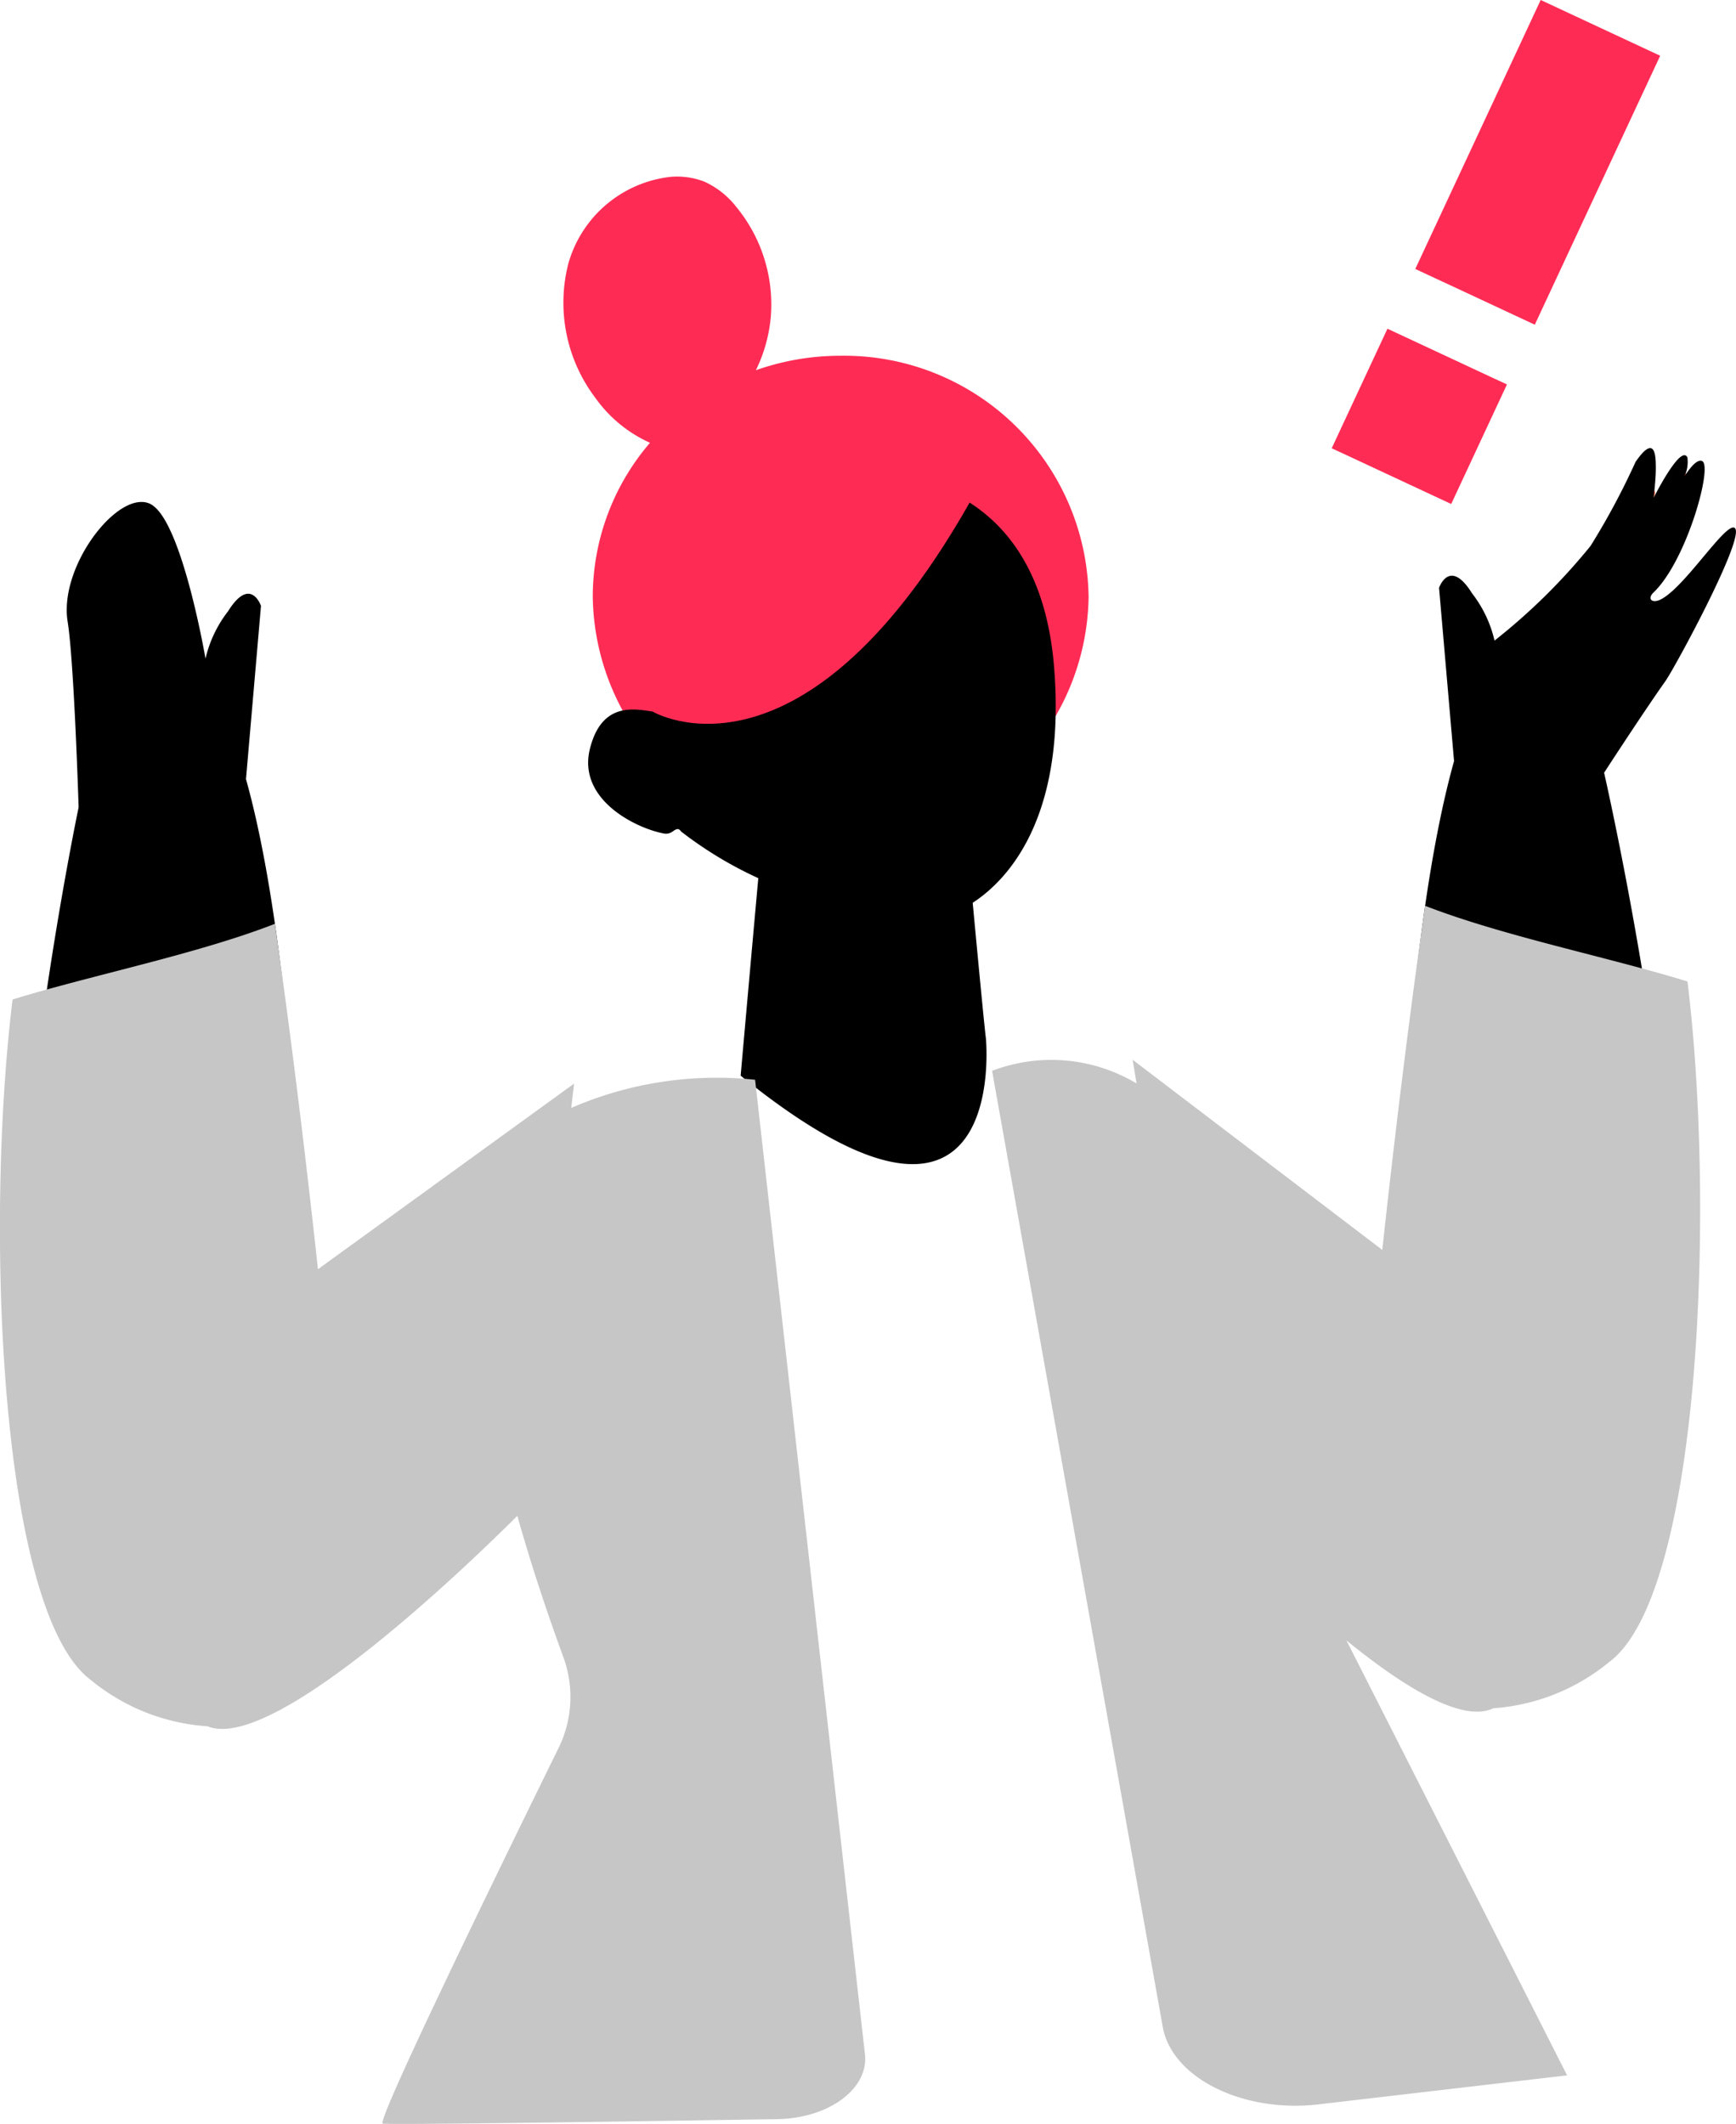
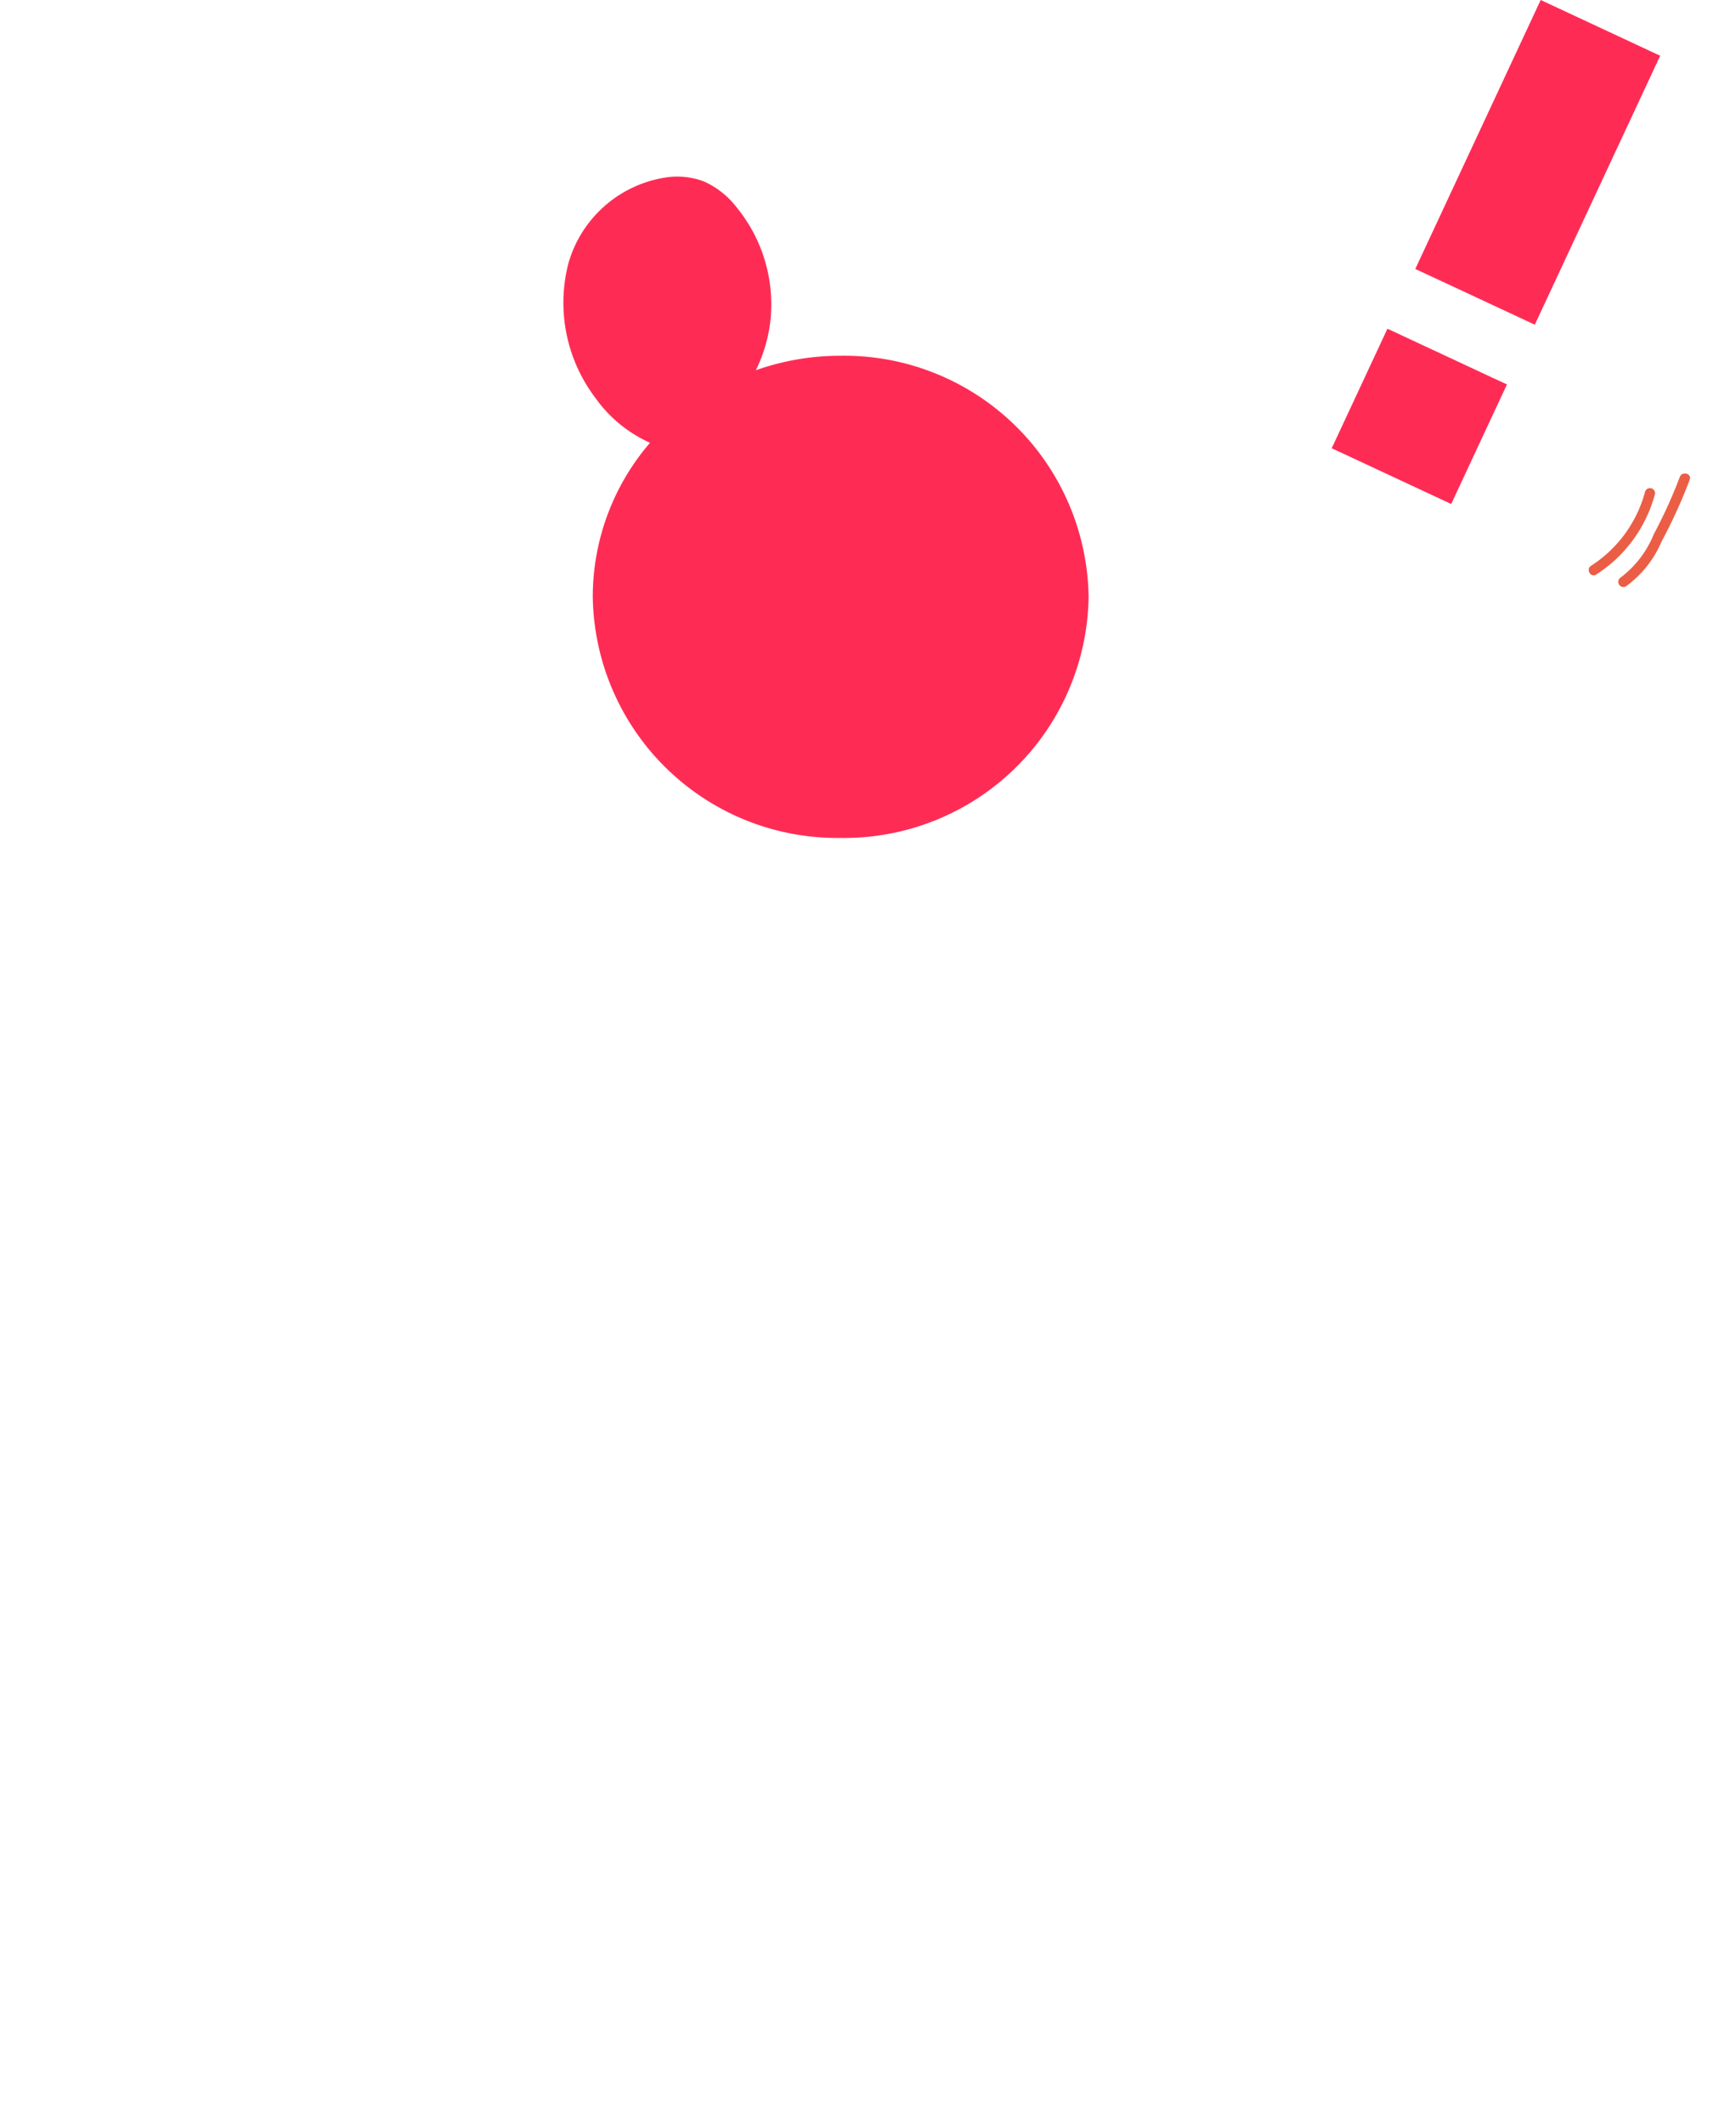
<svg xmlns="http://www.w3.org/2000/svg" width="52.662" height="64.414" viewBox="0 0 52.662 64.414">
  <g id="グループ_16387" data-name="グループ 16387" transform="translate(-0.001 4.885)">
-     <path id="パス_52552" data-name="パス 52552" d="M13.846,33.292a2.643,2.643,0,0,1,1.274,2.062c.015.2-.293.2-.308,0a2.321,2.321,0,0,0-1.121-1.8.154.154,0,0,1,.155-.266" transform="translate(31.852 -18.896)" fill="#eb5e45" />
    <path id="パス_52553" data-name="パス 52553" d="M7.884,22.812a4.171,4.171,0,0,1-1.778,2.425c-.168.107-.322-.16-.155-.267a3.847,3.847,0,0,0,1.636-2.24.154.154,0,0,1,.3.082" transform="translate(42.316 -12.697)" fill="#eb5e45" />
    <path id="パス_52554" data-name="パス 52554" d="M5.492,21.735a15.521,15.521,0,0,1-.85,1.867A3.26,3.26,0,0,1,3.56,24.969.154.154,0,0,1,3.4,24.7a3.1,3.1,0,0,0,1-1.309,14.87,14.87,0,0,0,.791-1.741c.069-.184.368-.1.3.082" transform="translate(45.768 -12.073)" fill="#eb5e45" />
-     <path id="パス_52555" data-name="パス 52555" d="M8.815,28.947a4.339,4.339,0,0,0-1.233-.588.154.154,0,0,1,.082-.3,4.626,4.626,0,0,1,1.307.619.159.159,0,0,1,.056.211.156.156,0,0,1-.211.055" transform="translate(40.492 -15.86)" fill="#eb5e45" />
    <path id="合体_514" data-name="合体 514" d="M0,7.312a7.418,7.418,0,0,0,7.521,7.312,7.7,7.7,0,0,0,2.572-.439A4.6,4.6,0,0,0,9.641,15.8a4.653,4.653,0,0,0,1.037,3.326,2.592,2.592,0,0,0,.973.776,2.293,2.293,0,0,0,1.053.145,3.644,3.644,0,0,0,3.077-2.623,4.778,4.778,0,0,0-.815-4.073,4.088,4.088,0,0,0-1.661-1.367,7.162,7.162,0,0,0,1.736-4.673A7.418,7.418,0,0,0,7.521,0,7.418,7.418,0,0,0,0,7.312Z" transform="translate(33.024 20.528) rotate(180)" fill="#fe2c55" stroke="rgba(0,0,0,0)" stroke-miterlimit="10" stroke-width="1" />
-     <path id="合体_511" data-name="合体 511" d="M2.431,35.755c0-.342.068-.888.068-.888s-.82,1.64-1.025,1.229a1.007,1.007,0,0,1,.091-.579c-.214.331-.408.532-.542.466C.7,35.821,1.5,32.954,2.5,32c.192-.183.06-.334-.183-.228-.728.319-2,2.373-2.277,2.186-.36-.24,1.843-4.293,2.1-4.646C2.818,28.354,4,26.533,4,26.533S-.879,5.272,3.662,1.878c4.444-3.321,6.7.274,6.759,3.108.076,3.748-.158,15.8-1.869,21.9l.455,5.254s-.318.928-1-.165a3.693,3.693,0,0,1-.683-1.435A18.442,18.442,0,0,0,4.412,33.41,21.855,21.855,0,0,0,3.046,35.96c-.212.307-.351.418-.442.418C2.431,36.378,2.431,35.979,2.431,35.755ZM20.687,29.76c-.355-4.262,1.162-6.322,2.467-7.172-.175-1.87-.359-3.794-.4-4.107,0,0-.769-7.776,7.439-1.136,0,0-.184,2.1-.535,5.99A11.9,11.9,0,0,1,32,24.75c.085.126.16.065.258,0a.336.336,0,0,1,.247-.064c.86.157,2.644,1.03,2.261,2.571-.38,1.525-1.479,1.182-2.049,1.108-.137-.018-.292.086-.273.228.969,7.178-4.9,6.945-5.755,6.995-.079,0-.18.008-.3.008C24.993,35.6,21.13,35.1,20.687,29.76Zm27.373,4.9c-.931-.562-1.633-4.667-1.633-4.667a3.7,3.7,0,0,1-.683,1.435c-.683,1.093-1,.165-1,.165l.455-5.254c-1.712-6.1-1.946-18.153-1.869-21.9.058-2.834,2.314-6.429,6.758-3.108,4.541,3.394.188,24.153.188,24.153s.137,4.429.335,5.644c.24,1.543-1.257,3.617-2.239,3.616A.593.593,0,0,1,48.059,34.662Z" transform="translate(52.662 45.083) rotate(180)" />
-     <path id="合体_512" data-name="合体 512" d="M.384,34.648C-.462,27.76-.011,16.079,2.751,14.015a6.217,6.217,0,0,1,3.521-1.409c.948-.455,2.743.664,4.457,2.057C8.779,10.822,4.036,1.473,4.036,1.473L11.58.593c2.287-.266,4.441.8,4.721,2.345l5.178,29a5.035,5.035,0,0,1-4.383-.383l.12.72L9.642,26.507c-.393,3.637-.877,7.525-1.3,10.436C5.989,36.027,2.793,35.39.384,34.648Zm41.545-8.727-7.771,5.63.088-.738a11.073,11.073,0,0,1-5.578.854L25.339,2.143C25.194,1.088,26.411.17,28,.145,32.277.078,39.769-.034,39.964.01c.215.048-3.676,8.017-5.309,11.339a3.524,3.524,0,0,0-.163,2.831c.381,1.036.908,2.559,1.389,4.262,1.174-1.171,7.357-7.227,9.4-6.382a6.2,6.2,0,0,1,3.544,1.409c2.762,2.064,3.212,13.743,2.368,20.632-2.409.742-5.605,1.378-7.957,2.295C42.809,33.474,42.323,29.569,41.929,25.921Z" transform="translate(51.575 59.529) rotate(180)" fill="#c6c6c6" />
    <path id="パス_52584" data-name="パス 52584" d="M61.216,20.508c-5.171,9.373-9.779,6.662-9.779,6.662s-2.779-10.522,8.438-8.341c5.125,1,1.55,1.3,1.341,1.679" transform="translate(-31.624 -10.467)" fill="#fe2c55" />
    <path id="合体_515" data-name="合体 515" d="M0,15V11H4v4ZM0,9V0H4V9Z" transform="translate(46.738 -4.885) rotate(25)" fill="#fe2c55" />
  </g>
</svg>